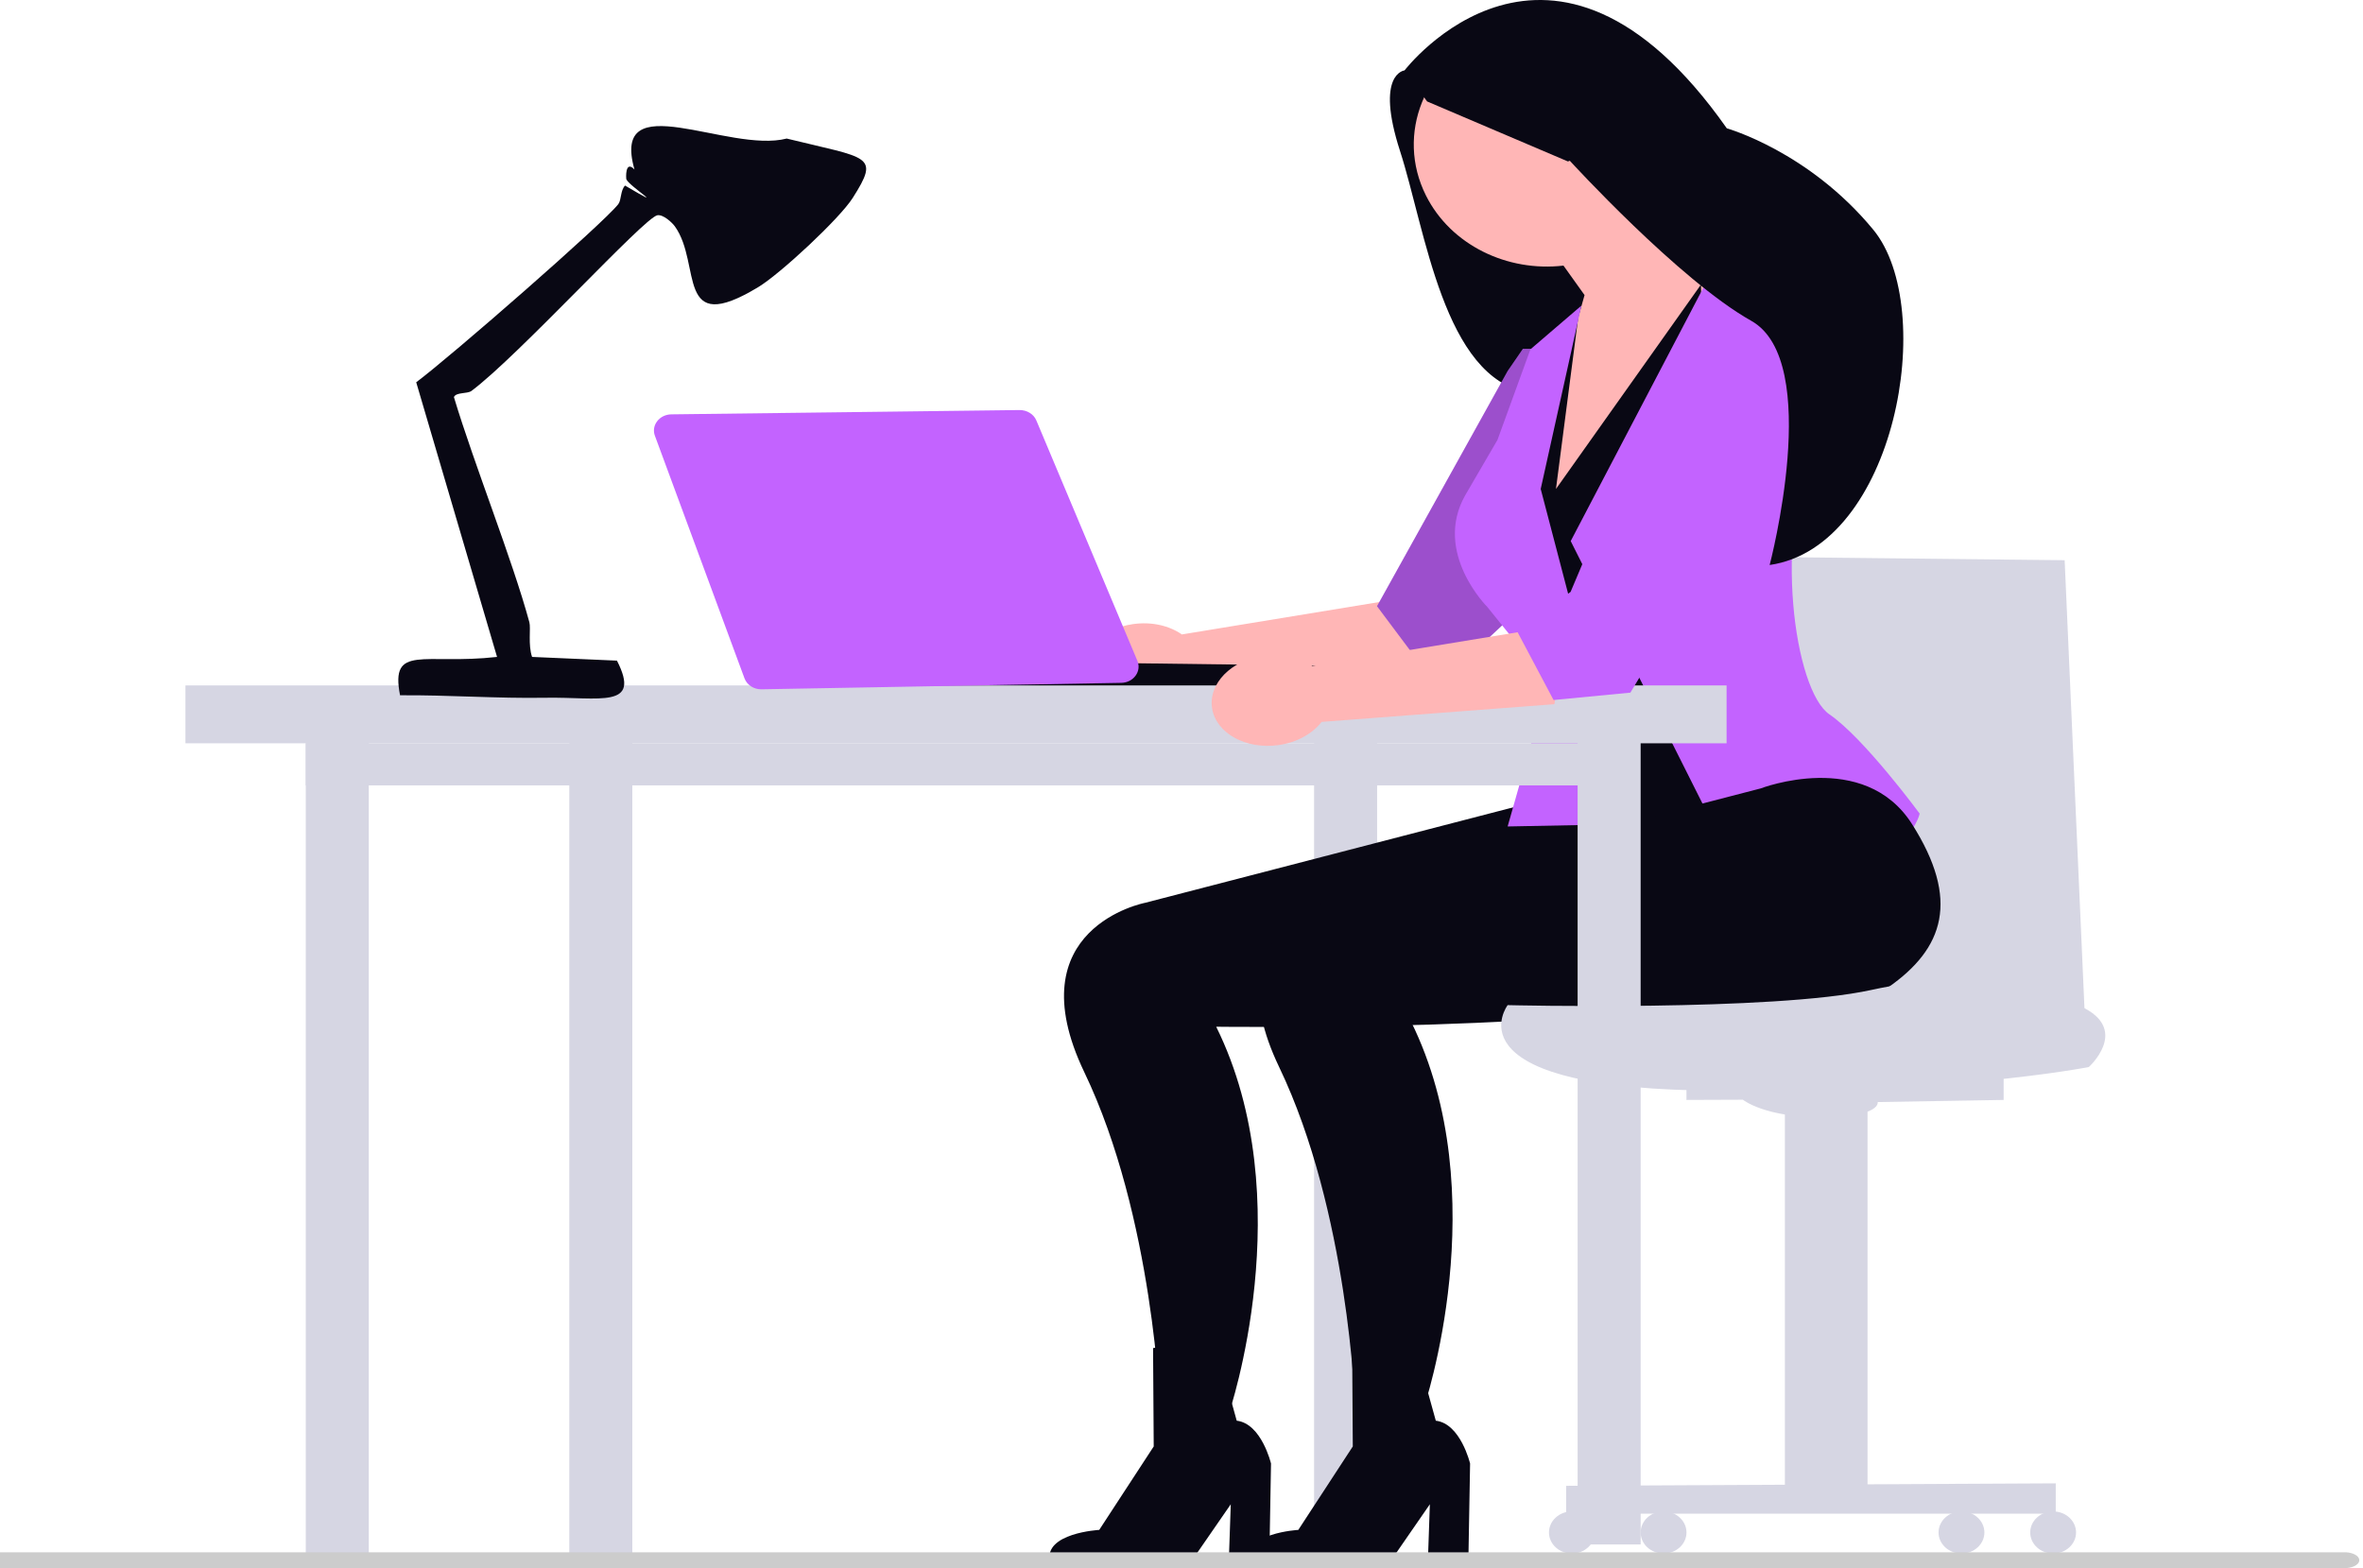
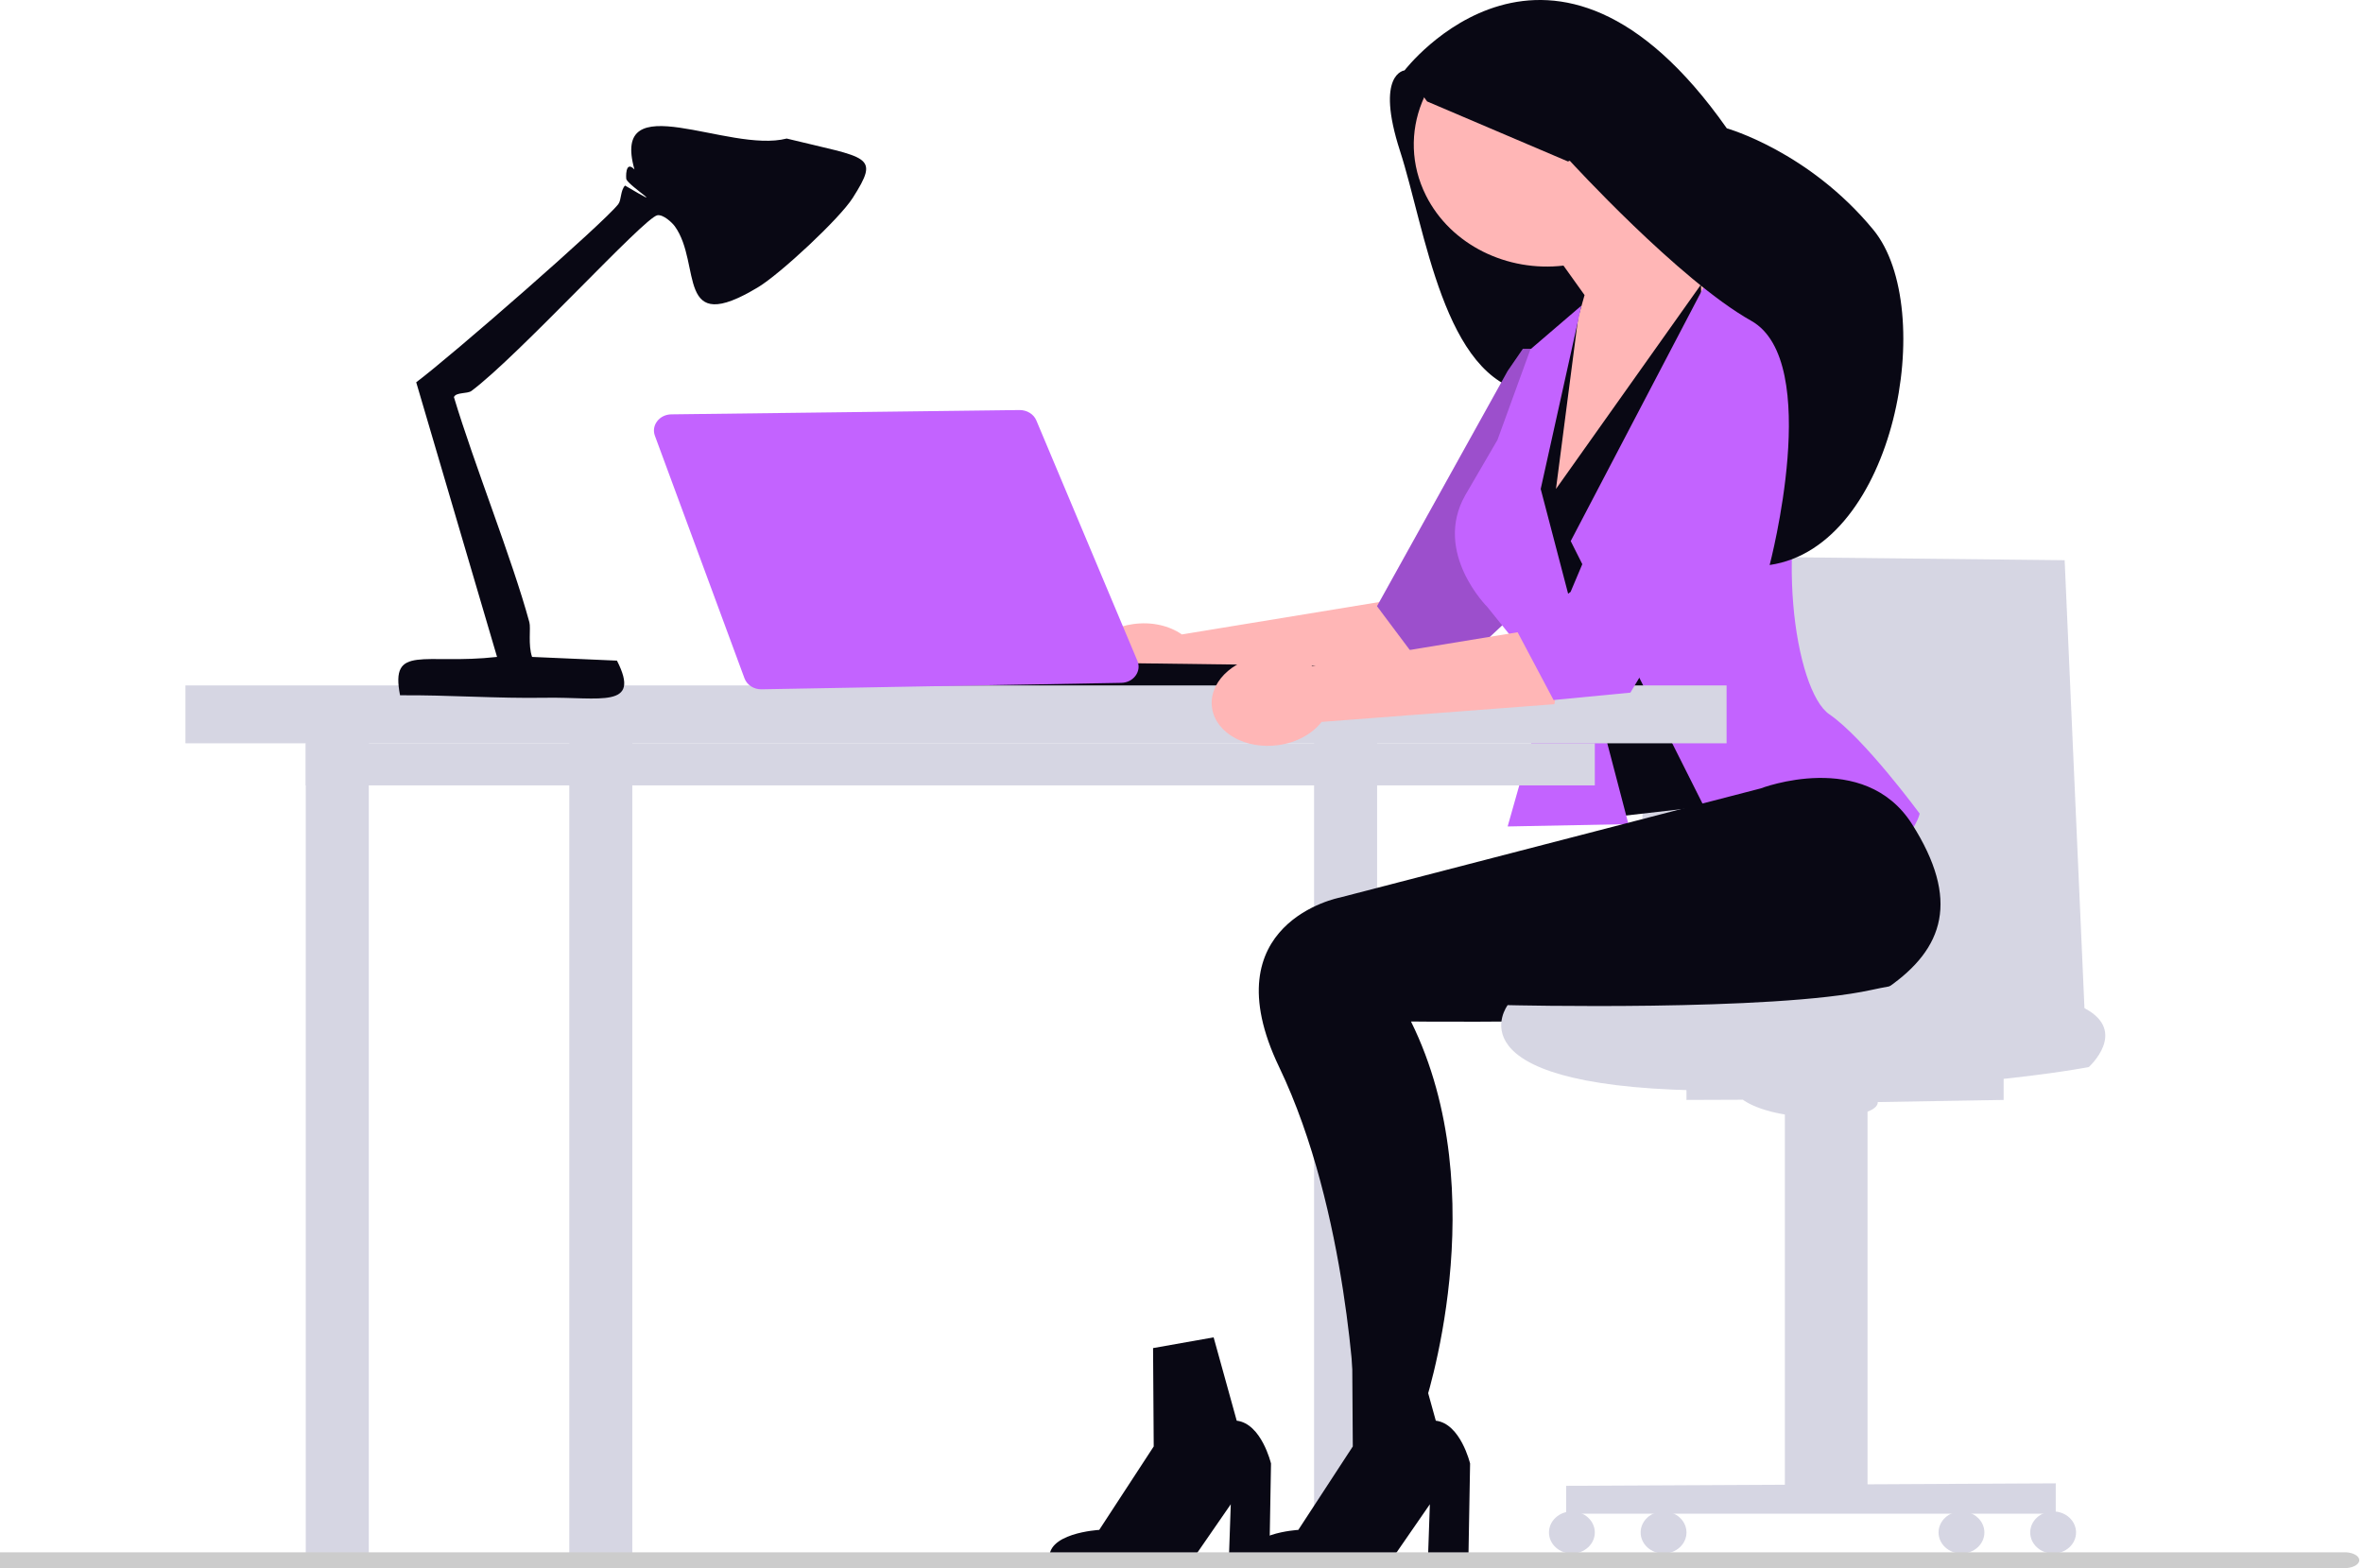
<svg xmlns="http://www.w3.org/2000/svg" width="553" height="367" viewBox="0 0 553 367" fill="none">
  <g clip-path="url(#clip0_1088_4034)">
    <path d="M343.998 12.602L328.703 16.476C328.703 16.476 321.746 17.133 327.648 35.365C333.55 53.597 337.851 88.621 357.679 91.838C377.507 95.054 393.311 53.77 393.311 53.77L343.998 12.602Z" fill="#090814" />
    <path d="M276.589 148.481L336.318 138.676L333.239 157.432L278.763 161.573C276.634 164.319 273.016 166.396 268.666 167.005C261.055 168.071 254.106 164.246 253.146 158.461C252.186 152.677 257.577 147.124 265.188 146.058C269.538 145.449 273.666 146.442 276.589 148.481Z" fill="#FFB6B6" />
    <path d="M362.349 81.637H356.397L352.825 86.835L322.254 141.873L336.294 160.627L356.397 141.82L362.349 81.637Z" fill="#C363FF" />
    <path opacity="0.2" d="M362.349 81.637H356.397L352.825 86.835L322.254 141.873L336.294 160.627L356.397 141.82L362.349 81.637Z" fill="black" />
    <path d="M390.222 21.896C383.049 7.564 364.582 1.285 348.975 7.873C333.369 14.46 326.532 31.419 333.705 45.751C339.522 57.374 352.768 63.699 365.892 62.161L370.824 69.06L355.748 122.456L387.948 93.01L405.131 59.943C405.131 59.943 395.592 55.445 388.394 48.872C393.694 41.006 394.744 30.93 390.222 21.896Z" fill="#FFB6B6" />
    <path d="M483.178 131.111L487.94 238.793H384.371V130.047L483.178 131.111Z" fill="#D6D6E3" />
    <path d="M86.303 167.805H71.555V365.154H86.303V167.805Z" fill="#D6D6E3" />
    <path d="M147.977 167.805H133.229V365.154H147.977V167.805Z" fill="#D6D6E3" />
    <path d="M322.276 167.805H307.527V365.154H322.276V167.805Z" fill="#D6D6E3" />
-     <path d="M366.452 185.752L267.957 211.296C267.957 211.296 237.543 217.137 253.766 250.955C269.988 284.773 271.528 330.213 271.528 330.213L287.599 330.76C287.599 330.76 304.621 280.776 284.623 240.296C284.623 240.296 383.008 241.522 396.217 232.366C409.427 223.21 413.107 211.793 401.881 194.108C390.656 176.422 366.452 185.752 366.452 185.752Z" fill="#090814" />
    <path d="M398.062 66.611L364.134 114.44L369.491 73.171L354.016 106.787L377.221 191.238L401.038 188.505L398.062 66.611Z" fill="#090814" />
    <path d="M409.073 209.275L367.584 126.634L400.145 64.424L413.827 70.815C413.827 70.815 434.905 77.246 424.846 101.593C414.787 125.941 420 161.63 428.12 167.18C436.239 172.729 449.25 190.417 449.25 190.417C449.25 190.417 446.263 206.421 409.073 209.275Z" fill="#C363FF" />
    <path d="M381.098 192.876L352.825 193.423L362.348 159.783L348.063 142.042C348.063 142.042 335.318 129.354 342.875 115.95L350.444 102.959L358.153 81.761L370.086 71.529L360.563 114.438L381.098 192.876Z" fill="#C363FF" />
    <path d="M412.036 184.522L313.541 210.066C313.541 210.066 283.127 215.907 299.35 249.725C315.572 283.542 317.112 328.983 317.112 328.983L333.183 329.529C333.183 329.529 350.205 279.546 330.207 239.066C330.207 239.066 428.592 240.291 441.801 231.135C455.011 221.979 458.691 210.563 447.465 192.877C436.24 175.192 412.036 184.522 412.036 184.522Z" fill="#090814" />
    <path d="M259.017 155.141L344.812 156.255L348.383 160.627L177.801 160.815L259.017 155.141Z" fill="#090814" />
-     <path d="M383.951 169.574H369.203V361.464H383.951V169.574Z" fill="#D6D6E3" />
    <path d="M373.225 173.961H71.555V183.811H373.225V173.961Z" fill="#D6D6E3" />
    <path d="M352.825 235.238C352.825 235.238 338.732 253.925 396.871 255.189C455.01 256.453 488.833 249.723 488.833 249.723C488.833 249.723 498.077 241.437 487.94 236.017C477.803 230.597 461.095 226.617 437.941 231.685C414.787 236.753 352.825 235.238 352.825 235.238Z" fill="#D6D6E3" />
    <path d="M394.676 251.529V257.426L407.882 257.377C407.882 257.377 413.002 261.573 426.632 261.476C440.262 261.379 439.429 257.923 439.429 257.923L468.899 257.426V248.904L394.676 251.529Z" fill="#D6D6E3" />
    <path d="M417.707 253.757V351.874H437.048V253.414L417.707 253.757Z" fill="#D6D6E3" />
    <path d="M366.516 347.737V354.264H481.096V347.158L366.516 347.737Z" fill="#D6D6E3" />
    <path d="M459.033 363.579C461.995 363.579 464.396 361.374 464.396 358.654C464.396 355.934 461.995 353.729 459.033 353.729C456.071 353.729 453.67 355.934 453.67 358.654C453.67 361.374 456.071 363.579 459.033 363.579Z" fill="#D6D6E3" />
    <path d="M480.484 363.579C483.446 363.579 485.847 361.374 485.847 358.654C485.847 355.934 483.446 353.729 480.484 353.729C477.522 353.729 475.121 355.934 475.121 358.654C475.121 361.374 477.522 363.579 480.484 363.579Z" fill="#D6D6E3" />
    <path d="M367.861 363.579C370.823 363.579 373.224 361.374 373.224 358.654C373.224 355.934 370.823 353.729 367.861 353.729C364.899 353.729 362.498 355.934 362.498 358.654C362.498 361.374 364.899 363.579 367.861 363.579Z" fill="#D6D6E3" />
    <path d="M389.314 363.579C392.276 363.579 394.677 361.374 394.677 358.654C394.677 355.934 392.276 353.729 389.314 353.729C386.352 353.729 383.951 355.934 383.951 358.654C383.951 361.374 386.352 363.579 389.314 363.579Z" fill="#D6D6E3" />
    <path d="M404.062 160.416H43.398V173.96H404.062V160.416Z" fill="#D6D6E3" />
    <path d="M178.132 161.322C176.365 161.322 174.795 160.288 174.227 158.749L153.262 101.979C152.833 100.818 153.029 99.577 153.8 98.575C154.571 97.573 155.779 96.99 157.115 96.973L238.622 95.965H238.623C240.371 95.965 241.917 96.939 242.527 98.39L266.176 154.656C266.667 155.826 266.512 157.094 265.751 158.134C264.991 159.174 263.771 159.785 262.406 159.81L178.132 161.322Z" fill="#C363FF" />
    <path d="M307.114 155.858L366.844 146.053L363.765 164.809L309.288 168.95C307.159 171.696 303.541 173.773 299.191 174.382C291.58 175.448 284.632 171.623 283.671 165.838C282.711 160.054 288.102 154.501 295.713 153.435C300.063 152.826 304.191 153.819 307.114 155.858Z" fill="#FFB6B6" />
    <path d="M412.399 110.721L381.548 162.102L363.57 163.828L355.082 147.826L367.56 138.519L389.436 86.715" fill="#C363FF" />
    <path d="M316.435 315.504L316.588 338.522L303.836 358.054C303.836 358.054 290.816 358.773 292.295 365.446L325.458 365.32L334.621 352.056L334.162 365.321L343.645 364.777L344.038 342.525C344.038 342.525 341.816 333.175 336.012 332.494L330.608 312.99L316.435 315.504Z" fill="#090814" />
    <path d="M269.845 315.504L269.998 338.522L257.246 358.054C257.246 358.054 244.226 358.773 245.705 365.446L278.869 365.32L288.031 352.056L287.572 365.321L297.055 364.777L297.448 342.525C297.448 342.525 295.227 333.175 289.423 332.494L284.018 312.99L269.845 315.504Z" fill="#090814" />
    <path d="M549.067 367H-6.977C-8.778 366.927 -10.11 366.097 -9.993 365.143C-10.11 364.198 -8.778 363.368 -6.977 363.295H549.067C550.654 363.398 551.907 364.063 552.102 364.903C552.357 365.931 551.006 366.864 549.067 367Z" fill="#CCCCCC" />
    <path d="M328.701 16.476C328.701 16.476 363.02 -28.434 404.12 30.037C404.12 30.037 423.267 35.396 438.402 53.77C453.537 72.144 443.649 127.952 414.141 132.232C414.141 132.232 426.718 84.563 409.833 75.08C392.948 65.598 367.375 37.622 367.375 37.622L366.938 37.787L333.975 23.741L328.701 16.476Z" fill="#090814" />
    <path d="M199.558 46.324C196.445 51.221 182.613 64.065 177.487 67.171C157.882 79.052 164.318 61.865 157.939 52.983C157.297 52.089 155.215 50.143 153.84 50.378C150.771 50.901 121.307 83.314 110.33 91.493C109.37 92.208 106.697 91.75 106.231 92.94C110.971 108.719 119.855 130.804 123.888 145.637C124.26 147.005 123.54 150.921 124.518 153.744L144.382 154.613C150.205 166 140.241 163.08 127.671 163.299C116.329 163.497 104.881 162.629 93.62 162.72C91.269 150.623 99.197 155.668 116.321 153.744L97.403 89.466C105.556 83.384 141.416 52.075 144.697 47.772C145.46 46.771 145.159 44.614 146.273 43.429C156.999 49.729 147.331 43.641 146.589 41.981C146.491 41.762 146.257 37.341 148.48 39.664C142.833 19.699 170.418 35.949 184.108 32.426C203.323 37.149 206.01 36.172 199.558 46.324Z" fill="#090814" />
  </g>
  <defs>
    <clipPath id="clip0_1088_4034">
      <rect width="562.133" height="367" fill="white" transform="translate(-10)" />
    </clipPath>
  </defs>
</svg>